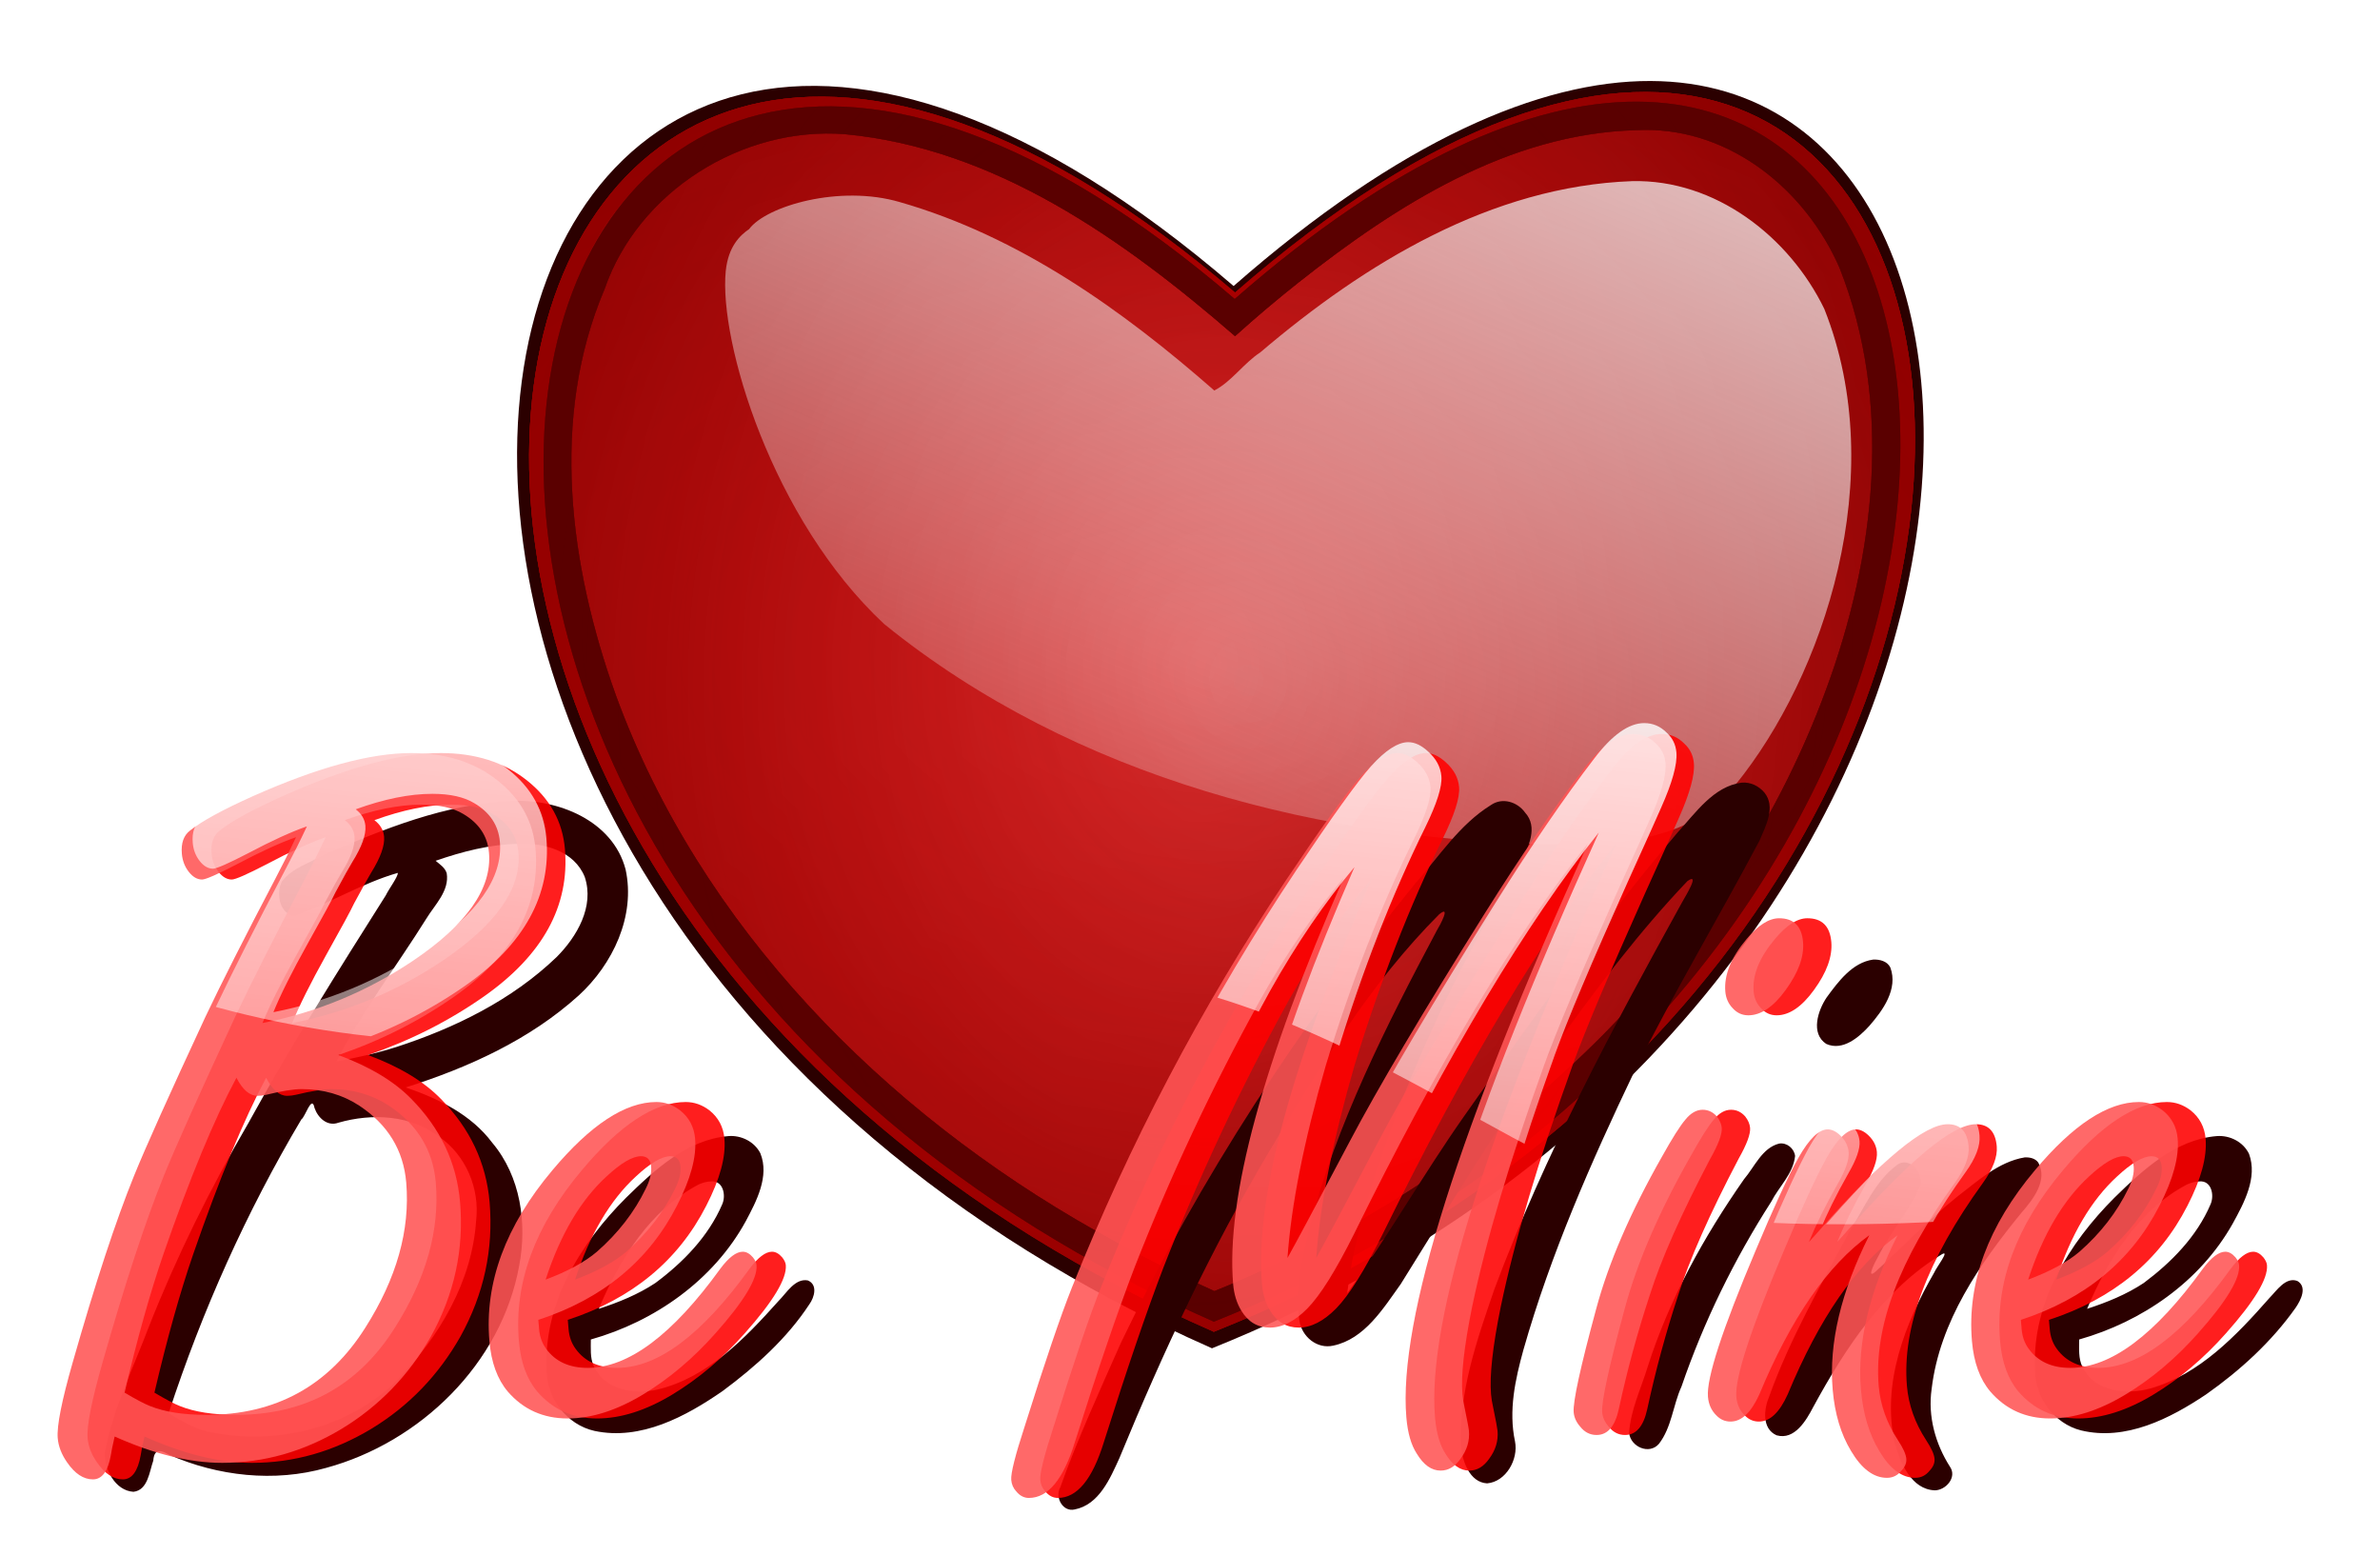
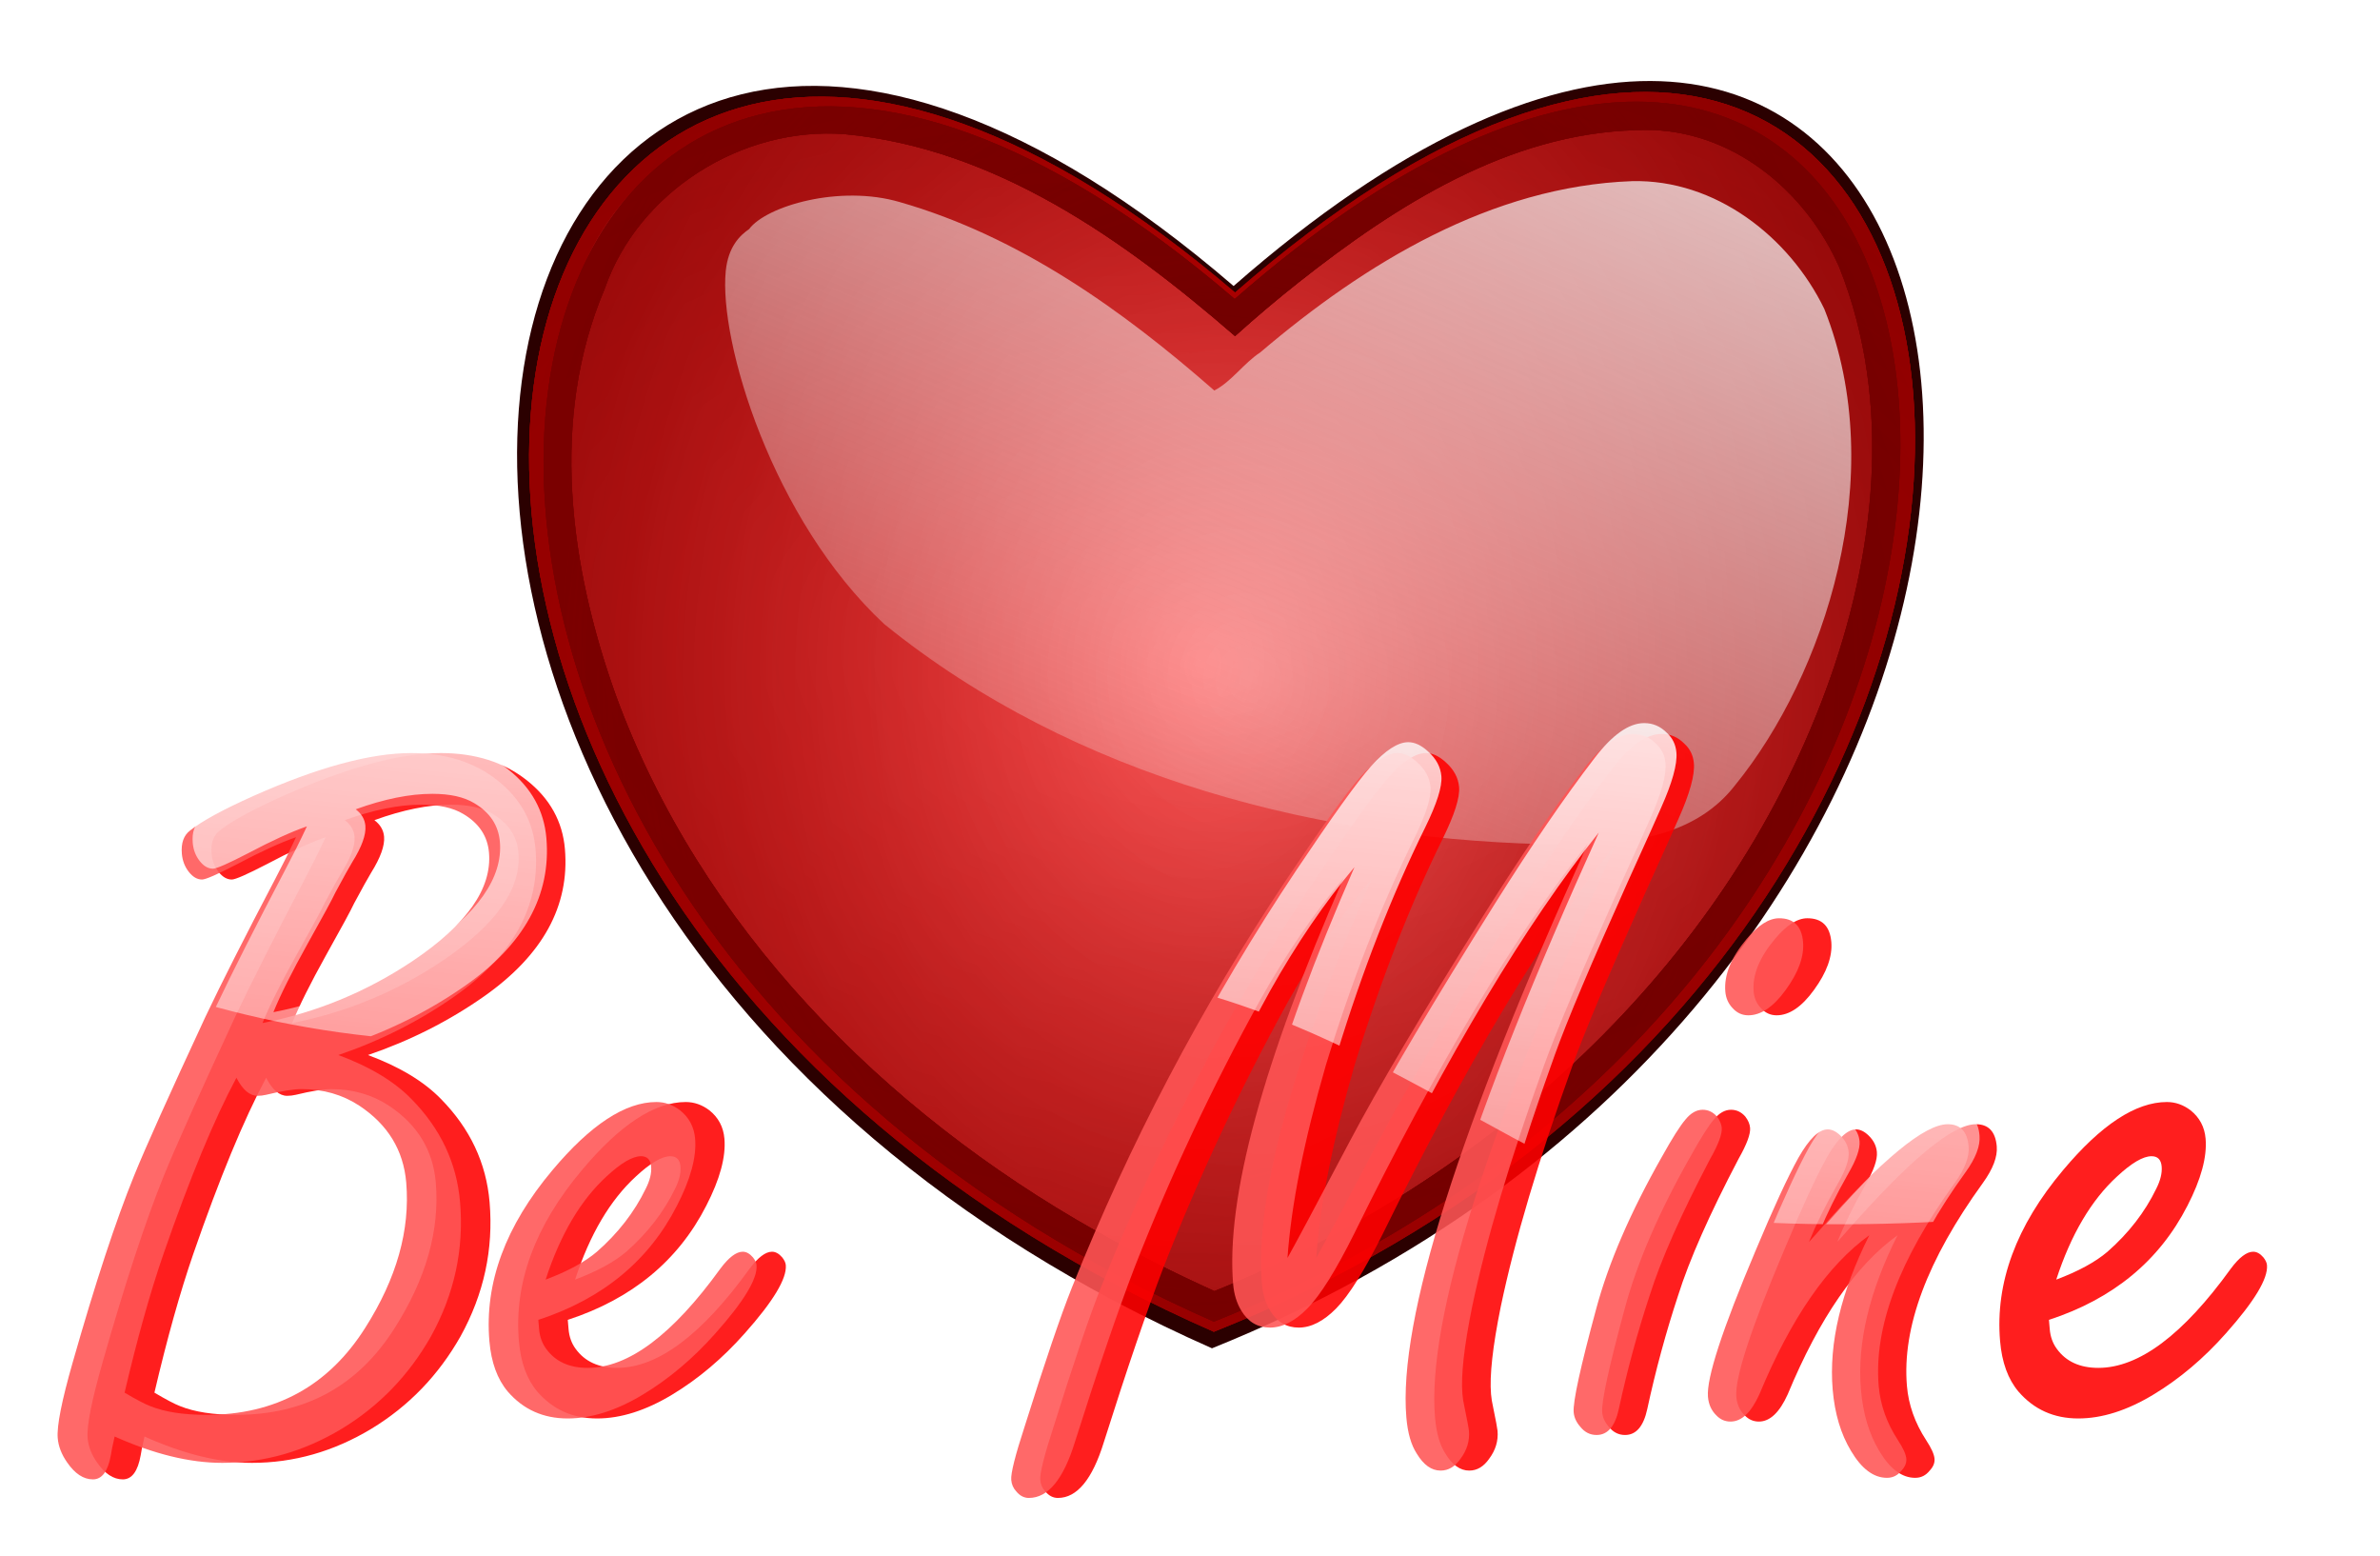
<svg xmlns="http://www.w3.org/2000/svg" xmlns:ns1="http://www.inkscape.org/namespaces/inkscape" xmlns:xlink="http://www.w3.org/1999/xlink" id="svg2" viewBox="0 0 1081.1 706.5" version="1.1" ns1:version="0.91 r13725">
  <defs id="defs4">
    <linearGradient id="linearGradient4801">
      <stop id="stop4803" style="stop-color:#ffffff" offset="0" />
      <stop id="stop4805" style="stop-color:#ffffff;stop-opacity:0" offset="1" />
    </linearGradient>
    <filter id="filter4170" color-interpolation-filters="sRGB">
      <feGaussianBlur id="feGaussianBlur4172" stdDeviation="2.036" />
    </filter>
    <filter id="filter4002" color-interpolation-filters="sRGB">
      <feGaussianBlur id="feGaussianBlur4004" stdDeviation="6.109" />
    </filter>
    <linearGradient id="linearGradient2990">
      <stop id="stop2992" style="stop-color:#ff0000;stop-opacity:0" offset="0" />
      <stop id="stop2994" style="stop-color:#ff0000" offset="1" />
    </linearGradient>
    <linearGradient id="linearGradient3008">
      <stop id="stop3010" style="stop-color:#2b0000;stop-opacity:0" offset="0" />
      <stop id="stop3012" style="stop-color:#2b0000" offset="1" />
    </linearGradient>
    <filter id="filter4697" color-interpolation-filters="sRGB">
      <feGaussianBlur id="feGaussianBlur4699" stdDeviation="8.299" />
    </filter>
    <clipPath id="clipPath4797">
      <path id="path4799" style="stroke:#000000;stroke-width:.898px;fill:none" d="m-755.09 598.66s154.09 128.44 401.18 106.51c247.09-21.929 220.94-62.654 367.18-31.327 146.25 31.327 233.31 131.57 348.68 137.84 115.37 6.265 269.15-9.398 328-37.592 58.843-28.194 45.501-137.84 45.501-137.84s-231.9-147.24-248.46-147.24c-16.562 0-290.65-9.398-290.65-9.398s-298.4 3.133-315.25 6.265c-16.844 3.133-355.28 9.398-355.28 9.398z" />
    </clipPath>
    <radialGradient id="radialGradient4850" xlink:href="#linearGradient2990" gradientUnits="userSpaceOnUse" cy="379.15" cx="359.89" gradientTransform="matrix(1.076 -.224 .242 1.163 -123.29 12.94)" r="214.68" />
    <radialGradient id="radialGradient4858" xlink:href="#linearGradient3008" gradientUnits="userSpaceOnUse" cy="366.23" cx="343.53" gradientTransform="matrix(.98 .051 -.066 1.28 29.181 -117.58)" r="214.68" />
    <radialGradient id="radialGradient4860" xlink:href="#linearGradient3008" gradientUnits="userSpaceOnUse" cy="366.23" cx="343.53" gradientTransform="matrix(2.97 .202 -.119 1.752 -634.89 -342.67)" r="214.68" />
    <linearGradient id="linearGradient4862" y2="493.33" gradientUnits="userSpaceOnUse" x2="281.42" gradientTransform="translate(-8.033 18.112)" y1="43.32" x1="463.96">
      <stop id="stop3027" style="stop-color:#f9f9f9" offset="0" />
      <stop id="stop3029" style="stop-color:#f9f9f9;stop-opacity:0" offset="1" />
    </linearGradient>
    <linearGradient id="linearGradient4864" y2="1071.7" xlink:href="#linearGradient4801" gradientUnits="userSpaceOnUse" x2="-25.767" y1="457.69" x1="35.99" />
  </defs>
  <g id="layer1" transform="translate(2981.7 -177.48)">
    <g id="g4809" transform="matrix(.687 0 0 .687 -907.2 272.81)">
      <g id="layer1-0" transform="matrix(1.277 .011 -.011 1.277 -2713.2 -511.08)">
        <g id="g4174">
          <path id="path4077" style="filter:url(#filter4170);fill:#2b0000" d="m477.92 190.53c-33.68 0.17-76.52 18.72-126.78 63.22-246.79-207.23-330.75 181.8-3.81 321.97 253.97-104.05 262.73-385.86 130.59-385.19zm2.406 8.875c27.442-0.484 51.176 18.531 62.094 42.781 17.383 42.418 12.194 90.737-3.094 133-31.702 88.052-106.29 155.76-191.91 190.91-12.889-5.662-25.544-11.865-37.844-18.719-67.261-36.994-125.76-94.453-153.22-167.25-14.996-40.449-21.715-86.939-4.656-127.81 10.41-30.923 43.258-51.629 75.594-49.406 47.659 4.027 88.637 32.487 124.06 62.5 6.529-5.951 13.212-11.67 20.062-17.156 30.472-24.363 65.925-47.311 106.25-48.75 0.893-0.057 1.771-0.078 2.656-0.094z" transform="matrix(1.696 0 0 1.708 -193.02 2.737)" />
          <g id="g4024" transform="matrix(1.671 0 0 1.671 -182.47 16.505)">
-             <path id="path4012" style="opacity:.5;fill:#2b0000" d="m350.54 253.13c247.45-219.1 314.92 191.41-3.8 321.98-326.94-140.17-242.98-529.21 3.8-321.98z" />
            <path id="rect2985" style="opacity:.5;fill:#ff0000" d="m350.54 253.13c247.45-219.1 314.92 191.41-3.8 321.98-326.94-140.17-242.98-529.21 3.8-321.98z" />
            <path id="path2988" style="opacity:.5;fill:url(#radialGradient4850)" d="m350.54 253.13c247.45-219.1 314.92 191.41-3.8 321.98-326.94-140.17-242.98-529.21 3.8-321.98z" />
            <path id="path3000" style="opacity:.5;fill:url(#radialGradient4850)" d="m350.54 253.13c247.45-219.1 314.92 191.41-3.8 321.98-326.94-140.17-242.98-529.21 3.8-321.98z" />
            <path id="path4010" style="filter:url(#filter4002);fill:#2b0000" d="m477.92 190.53c-33.68 0.17-76.52 18.72-126.78 63.22-246.79-207.23-330.75 181.8-3.81 321.97 253.97-104.05 262.73-385.86 130.59-385.19zm2.406 8.875c27.442-0.484 51.176 18.531 62.094 42.781 17.383 42.418 12.194 90.737-3.094 133-31.702 88.052-106.29 155.76-191.91 190.91-12.889-5.662-25.544-11.865-37.844-18.719-67.261-36.994-125.76-94.453-153.22-167.25-14.996-40.449-21.715-86.939-4.656-127.81 10.41-30.923 43.258-51.629 75.594-49.406 47.659 4.027 88.637 32.487 124.06 62.5 6.529-5.951 13.212-11.67 20.062-17.156 30.472-24.363 65.925-47.311 106.25-48.75 0.893-0.057 1.771-0.078 2.656-0.094z" transform="matrix(.979 0 0 .984 6.689 5.47)" />
            <path id="path3179" style="filter:url(#filter4002);fill:#2b0000" d="m477.92 190.53c-33.68 0.17-76.52 18.72-126.78 63.22-246.79-207.23-330.75 181.8-3.81 321.97 253.97-104.05 262.73-385.86 130.59-385.19zm2.406 8.875c27.442-0.484 51.176 18.531 62.094 42.781 17.383 42.418 12.194 90.737-3.094 133-31.702 88.052-106.29 155.76-191.91 190.91-12.889-5.662-25.544-11.865-37.844-18.719-67.261-36.994-125.76-94.453-153.22-167.25-14.996-40.449-21.715-86.939-4.656-127.81 10.41-30.923 43.258-51.629 75.594-49.406 47.659 4.027 88.637 32.487 124.06 62.5 6.529-5.951 13.212-11.67 20.062-17.156 30.472-24.363 65.925-47.311 106.25-48.75 0.893-0.057 1.771-0.078 2.656-0.094z" transform="matrix(.979 0 0 .984 6.689 5.47)" />
-             <path id="path3002" style="opacity:.5;fill:url(#radialGradient4850)" d="m350.54 253.13c247.45-219.1 314.92 191.41-3.8 321.98-326.94-140.17-242.98-529.21 3.8-321.98z" />
            <path id="path4008" style="filter:url(#filter4002);fill:#2b0000" d="m477.92 190.53c-33.68 0.17-76.52 18.72-126.78 63.22-246.79-207.23-330.75 181.8-3.81 321.97 253.97-104.05 262.73-385.86 130.59-385.19zm2.406 8.875c27.442-0.484 51.176 18.531 62.094 42.781 17.383 42.418 12.194 90.737-3.094 133-31.702 88.052-106.29 155.76-191.91 190.91-12.889-5.662-25.544-11.865-37.844-18.719-67.261-36.994-125.76-94.453-153.22-167.25-14.996-40.449-21.715-86.939-4.656-127.81 10.41-30.923 43.258-51.629 75.594-49.406 47.659 4.027 88.637 32.487 124.06 62.5 6.529-5.951 13.212-11.67 20.062-17.156 30.472-24.363 65.925-47.311 106.25-48.75 0.893-0.057 1.771-0.078 2.656-0.094z" transform="matrix(.979 0 0 .984 6.689 5.47)" />
            <path id="path3004" style="opacity:.5;fill:url(#radialGradient4850)" d="m350.54 253.13c247.45-219.1 314.92 191.41-3.8 321.98-326.94-140.17-242.98-529.21 3.8-321.98z" />
            <path id="path3006" style="opacity:.5;fill:url(#radialGradient4858)" d="m350.54 253.13c247.45-219.1 314.92 191.41-3.8 321.98-326.94-140.17-242.98-529.21 3.8-321.98z" />
            <path id="path3016" style="opacity:.5;fill:url(#radialGradient4860)" d="m350.54 253.13c247.45-219.1 314.92 191.41-3.8 321.98-326.94-140.17-242.98-529.21 3.8-321.98z" />
            <path id="path4016" style="opacity:0.22;fill:#ff0000" d="m350.54 253.13c247.45-219.1 314.92 191.41-3.8 321.98-326.94-140.17-242.98-529.21 3.8-321.98z" />
            <path id="path3020" style="fill:url(#linearGradient4862)" d="m473.28 217.58c-43.614 1.955-82.563 26.165-114.74 54.018-5.188 3.469-8.791 9.109-14.167 11.951-28.703-24.73-60.874-47.243-97.902-57.514-18.731-5.346-41.448 1.593-46.662 8.763-2.737 1.887-6.433 5.435-7.126 13.078-1.967 21.673 14.979 76.814 50.068 108.92 59.388 47.237 136.84 66.371 211.75 66.453 22.239-0.139 40.987-3.912 52.337-18.897 27.236-34.048 47.362-96.149 26.319-147.71-11.064-22.304-34.15-39.896-59.875-39.062z" />
          </g>
        </g>
      </g>
-       <path id="text3229" style="filter:url(#filter4697);fill:#2b0000" d="m323.47 450.69c-15.362 1.971-25.044 16.189-34.88 26.723-41.662 48.393-79.156 100.53-116.32 152.67-21.975 30.931-41.053 64.055-63.363 94.795 3.987-33.413 15.348-65.35 26.965-96.743 18.233-46.749 41.282-91.993 67.348-134.88 4.204-7.846 9.661-18.616 2.406-26.469-4.204-5.81-12.388-8.286-18.562-4.062-17.064 10.408-28.31 27.722-41.377 42.409-62.315 75.49-116.91 158.05-159.78 246.25-11.522 25.717-23.428 51.267-33.062 77.781-2.981 5.342 1.406 13.319 7.875 11.812 13.247-2.528 19.268-16.64 24.312-27.562 23.62-56.74 49.894-112.36 81.635-164.99 27.088-44.8 54.85-90.08 92.29-127.06 6.532-5.274 0.432 5.9-1.396 8.86-27.462 51.034-54.254 103.25-69.224 159.4-3.689 16.252-7.731 33.156-5.438 49.906 1.263 8.665 9.611 15.494 18.469 13.469 17.027-3.583 27.093-19.902 36.665-33.085 27.328-43.335 54.252-87.208 84.526-128.69 22.184-30.434 45.186-60.54 71.343-87.661 7.109-4.943-1.083 8.164-2.833 11.241-37.736 67.456-74.826 135.6-102.18 208.01-9.408 27.04-19.377 55.052-18.151 84.061 0.738 8.083 4.641 19.552 14.219 20.094 10.251-0.842 17.115-12.858 15.188-22.5-3.591-16.532 0.104-33.241 4.559-49.179 14.85-51.567 36.815-100.84 60.127-149.07 21.318-42.252 45.938-82.768 68.301-124.47 3.32-7.736 8.89-17.965 2.669-25.657-3.082-3.626-7.565-5.746-12.344-5.406zm-669.25 9.844c-35.751 1.619-69.498 15.02-101.9 29.068-7.69 4.23-17.101 6.984-22.658 14.088-3.303 6.27-1.393 17.75 6.844 18.438 19.056-6.508 36.596-17.443 56.164-22.968 0.053 2.22-4.69 8.319-6.54 12.062-25.844 40.384-51.607 80.712-74.932 122.65-20.598 34.845-38.684 71.021-53.741 108.59-8.541 22.361-19.566 44.342-23.983 67.76-0.595 9.053 5.474 20.678 15.438 21.281 7.88-0.892 8.645-10.783 10.787-16.752 0.483-6.34 3.865-5.957 8.511-3.176 26.577 11.537 57.287 14.98 85.483 7.084 50.926-13.679 95.187-55.664 104.94-108.41 4.441-22.788 0.849-48.065-14.625-66.188-11.543-15.226-29.312-23.699-47.031-29.688 33.812-10.592 67.3-25.487 94.031-49.375 18.444-16.649 31.086-42.58 25.5-67.75-7.074-26.384-37.085-37.965-62.281-36.719zm4.031 23.031c13.835-0.683 30.375 3.794 36.062 17.781 5.366 15.868-4.292 32.116-15.281 43-24.387 23.148-55.569 38.22-87.385 48.385-10.613 3.284-21.454 5.746-32.396 7.677 14.015-26.889 32.682-51.026 48.908-76.652 4.594-7.459 12.67-14.936 11.092-24.441-0.958-3.029-3.724-4.721-6.031-6.656 14.526-4.954 29.601-8.842 45.031-9.094zm736.62 62.156c-11.284 1.537-18.995 11.834-25.312 20.375-4.687 6.898-8.862 19.267-0.188 24.906 8.974 3.963 17.777-3.535 23.469-9.719 7.321-8.292 15.732-19.805 11.375-31.344-1.702-3.415-5.829-4.384-9.344-4.219zm-847.5 79.656c1.864 5.343 6.993 10.099 12.969 7.938 18.269-5.187 39.524-4.233 54.969 7.656 14.356 9.878 22.011 27.661 19.933 44.966-2.222 32.903-20.295 62.722-42.964 85.69-26.503 26.183-66.976 35.376-103.06 27.562-7.666-1.765-14.459-5.88-21.188-9.812 18.202-55.061 42.353-108.22 72.188-157.84 2.166-1.334 5.672-13.56 7.156-6.156zm225.03 15.125c-22.459 1.865-40.236 18.231-55.676 33.145-24.337 24.028-44.968 56.492-43.105 92.199-0.107 15.345 10.901 29.67 26.031 32.969 25.119 5.268 49.544-7.694 69.653-21.431 17.829-13.061 34.936-28.155 47.16-46.6 2.722-3.726 4.664-10.493-0.844-12.781-6.963-1.295-11.594 6.773-15.906 11-18.143 20.009-38.554 41.088-65.625 47.531-12.667 2.942-29.237 0.459-34.969-12.719-1.973-4.391-1.463-9.384-1.5-14.094 34.644-9.654 66.616-31.74 84.219-63.469 5.808-10.747 13.007-24.171 7.969-36.5-3.204-6.291-10.455-9.817-17.406-9.25zm809.28 0c-22.351 1.832-40.264 18.214-55.671 33.15-24.423 24.119-44.921 56.449-43.111 92.194-0.076 14.961 10.381 29.06 25 32.688 24.278 5.791 48.276-6.261 68.014-19.314 18.464-12.832 35.644-28.302 48.705-46.561 2.768-4.021 6.493-11.129 0.906-14.375-6.343-2.304-11.246 5.224-15.155 9.135-17.94 20.126-38.189 41.187-64.782 48.615-12.956 3.508-30.368 1.862-36.875-11.531-2.3-4.579-1.806-9.821-1.812-14.781 34.225-9.596 65.704-30.995 83.5-62.25 6.168-11.1 13.607-24.631 8.875-37.406-3.182-6.512-10.49-10.118-17.594-9.562zm-237.97 4.031c-9.184 2.296-13.32 12.488-19.051 19.132-21.909 30.992-40.713 64.505-52.423 100.85-3.596 11.678-9.292 23.116-10.057 35.423 0.865 7.491 10.984 11.838 16.219 5.812 6.926-8.798 7.626-20.735 12.256-30.733 12.162-34.964 28.624-68.199 48.779-99.241 4.239-8.159 12.012-15.089 12.996-24.589-0.482-4.04-4.489-7.378-8.719-6.656zm133.59 7.406c-14.357 2.324-25.932 12.995-37.112 21.421-15.512 12.312-29.22 26.801-43.982 39.886-5.637 4.819 0.129-5.936 1.563-8.37 6.351-12.582 15.928-23.198 21.906-35.906 4.024-6.747-4.161-17.985-11.594-13.156-12.171 8.823-18.212 23.567-26.026 35.901-15.732 28.912-32.548 57.827-43.754 88.737-2.866 6.64-4.005 17.182 4.061 20.706 9.807 2.781 16.152-8.01 19.985-15.266 17.348-31.485 38.46-63.288 70.021-81.997 4.366-2.428-3.103 7.114-4.255 9.826-15.928 27.274-28.858 59.961-21.406 91.938 3.064 10.502 8.955 24.535 21.656 25.062 5.988-0.014 12.269-6.979 8.281-12.688-7.902-12.252-12.104-27.014-9.969-41.719 4.357-36.339 26.214-67.329 48.974-94.812 6.12-6.944 14.305-17.174 9.057-26.719-1.623-2.368-4.712-2.966-7.406-2.844zm-714.3 12.9c6.595-0.58 8.265 7.525 6.031 12.344-7.514 17.296-21.356 31.229-36.344 42.219-9.492 6.201-19.993 10.375-30.75 13.844 11.297-26.635 28.03-53.189 54.406-66.812 2.114-0.909 4.325-1.559 6.656-1.594zm809.28 0c6.605-0.59 8.263 7.519 6.031 12.344-7.46 17.279-21.335 31.16-36.281 42.188-9.472 6.192-20.03 10.414-30.812 13.875 11.33-26.623 28.06-53.232 54.406-66.812 2.127-0.884 4.322-1.573 6.656-1.594z" transform="matrix(1.216 0 0 1.231 -2261.3 -176.24)" />
      <g id="text3293" style="opacity:0.88;fill:#ff0000" transform="matrix(1.081 0 .097 1.145 -2318.7 -253.27)">
        <path id="path4302" style="fill:#ff0000" d="m-486.97 709.09c18.676 6.755 32.782 15.199 42.319 25.332 16.291 17.087 24.437 36.954 24.437 59.604-0 27.219-8.245 53.047-24.735 77.485-15.497 22.451-35.266 40.232-59.306 53.345-24.239 13.113-49.173 19.669-74.803 19.669-19.868 0-41.325-5.066-64.372-15.199-1.788 5.364-2.881 8.941-3.278 10.729-2.583 9.338-6.656 14.007-12.219 14.007-5.762-0-10.729-3.278-14.901-9.835-2.98-4.57-4.47-9.239-4.47-14.007 0-6.954 4.371-21.557 13.113-43.809 17.881-45.696 33.577-81.557 47.087-107.58 8.344-16.093 25.629-46.689 51.855-91.79 11.523-19.47 28.113-45.994 49.769-79.571 5.165-7.947 10.132-15.993 14.901-24.139-9.934 3.179-22.351 8.345-37.252 15.497-12.716 5.961-20.166 8.941-22.351 8.941-2.98 0-5.563-1.49-7.748-4.47-2.186-2.98-3.278-6.457-3.278-10.431-0-6.159 2.086-10.629 6.258-13.411 7.55-5.364 21.06-12.02 40.53-19.967 40.729-16.49 73.61-24.735 98.644-24.736 21.06 0 38.146 5.265 51.259 15.795 13.112 10.53 19.669 23.742 19.669 39.636-0 32.782-18.974 61.094-56.921 84.935-22.848 14.305-47.584 25.63-74.206 33.974zm-44.703-18.477c33.775-6.159 65.564-18.179 95.366-36.06 34.57-20.861 51.855-41.623 51.855-62.286-0-9.536-4.57-16.987-13.709-22.351-5.961-3.576-14.305-5.364-25.034-5.364-6.954 0-14.404 0.745-22.351 2.235-7.947 1.49-16.391 3.726-25.332 6.705 3.377 2.583 5.066 5.762 5.066 9.537-0 5.166-3.278 12.12-9.835 20.861-2.186 2.981-6.159 8.841-11.921 17.583-2.186 3.775-8.841 13.808-19.967 30.1-10.927 16.093-18.974 29.107-24.139 39.04zm-103.41 213.38c6.755 3.974 11.722 6.556 14.901 7.748 8.543 3.378 19.868 5.066 33.974 5.066 42.318 0 76.193-16.788 101.62-50.365 21.656-28.411 32.484-56.325 32.484-83.743-0-18.676-8.245-33.477-24.735-44.405-9.735-6.357-21.159-9.536-34.272-9.537-4.967 0-12.318 1.093-22.053 3.278-1.788 0.398-3.576 0.596-5.364 0.596-4.768 0-8.742-3.477-11.921-10.431-15.894 24.239-33.775 58.114-53.643 101.62-10.133 22.252-20.464 48.974-30.994 80.167z" />
        <path id="path4304" style="fill:#ff0000" d="m-378.49 861.97v5.364c0 4.371 1.093 8.146 3.278 11.325 4.967 7.351 13.113 11.027 24.437 11.027 24.835 0 53.544-19.073 86.127-57.219 5.762-6.556 10.629-9.835 14.603-9.835 2.185 0 4.172 1.093 5.96 3.278 1.192 1.59 1.788 3.08 1.788 4.47-0 7.749-9.537 20.861-28.61 39.338-14.901 14.504-30.795 26.325-47.683 35.464-16.888 9.139-32.583 13.709-47.087 13.709-14.901 0-26.623-5.166-35.166-15.497-5.762-7.152-8.643-16.888-8.643-29.206 0-33.577 15.795-66.458 47.385-98.644 25.63-26.225 47.981-39.338 67.054-39.338 5.166 0 9.835 1.59 14.007 4.768 5.165 4.172 7.748 9.636 7.748 16.391-0 10.53-4.868 23.444-14.603 38.742-20.067 31.789-50.266 53.743-90.597 65.862zm6.556-23.245c13.907-4.768 24.835-10.132 32.782-16.093 13.907-10.729 24.934-22.848 33.08-36.358 2.98-4.768 4.47-9.04 4.47-12.815-0-3.973-1.887-5.96-5.662-5.96-5.166 0-12.517 3.874-22.053 11.623-17.086 13.709-31.292 33.577-42.617 59.604z" />
        <path id="path4306" style="fill:#ff0000" d="m82.54 826.21c6.358-9.338 21.06-31.788 44.107-67.352 19.669-30.398 51.06-74.206 94.174-131.43 25.033-33.179 47.683-60.994 67.948-83.445 12.119-13.51 22.848-20.265 32.186-20.265 5.364 0 9.834 1.888 13.411 5.662 3.179 2.981 4.768 6.755 4.768 11.325-0 6.755-4.073 17.385-12.219 31.888-1.59 2.981-9.736 17.385-24.437 43.213-26.226 46.491-44.008 79.67-53.345 99.538-25.63 54.438-44.405 100.83-56.325 139.17-6.954 22.848-10.431 39.636-10.431 50.365-0 2.384 0.198 4.868 0.596 7.45 0.993 7.748 1.49 12.318 1.49 13.709-0 5.762-2.186 11.126-6.556 16.093-3.775 4.57-8.047 6.854-12.815 6.854-5.563 0-10.133-3.278-13.709-9.835-2.98-4.967-4.471-11.921-4.47-20.861-0-56.226 46.888-166.69 140.66-331.4-49.074 52.451-103.41 127.55-163.02 225.3-13.113 21.259-23.941 35.663-32.484 43.213-8.345 7.351-16.292 11.027-23.841 11.027-7.55 0-13.113-3.278-16.689-9.835-2.384-4.371-3.576-9.437-3.576-15.199-0-49.67 29.504-127.85 88.511-234.54-20.067 20.464-39.339 44.206-57.815 71.226-33.577 49.869-63.577 101.03-90.001 153.48-12.517 25.232-27.716 58.908-45.597 101.03-8.941 21.457-19.272 32.186-30.994 32.186-2.98-0-5.464-1.291-7.45-3.874-1.589-1.788-2.384-3.974-2.384-6.556 0-3.775 3.676-14.106 11.027-30.994 15.696-37.153 27.716-63.875 36.06-80.167 42.716-83.246 93.28-161.53 151.69-234.84 24.437-30.596 41.325-50.464 50.663-59.604 9.735-9.338 17.782-14.006 24.139-14.007 3.973 0 7.848 1.788 11.623 5.364 4.569 4.173 6.854 8.941 6.854 14.305-0 5.961-4.173 15.795-12.517 29.504-23.842 38.941-45.796 82.651-65.862 131.13-17.285 43.71-28.411 80.763-33.378 111.16z" />
        <path id="path4308" style="fill:#ff0000" d="m343.9 740.68c3.377 0 6.159 1.292 8.345 3.874 1.589 2.186 2.384 4.371 2.384 6.556-0 3.576-2.881 9.537-8.643 17.881-20.663 31.987-35.365 58.312-44.107 78.975-9.338 21.259-17.583 43.113-24.735 65.564-3.179 9.934-8.146 14.901-14.901 14.901-3.974 0-7.152-1.589-9.537-4.768-2.185-2.583-3.278-5.364-3.278-8.345 0-5.96 6.358-25.828 19.073-59.604 9.934-26.623 26.027-56.027 48.279-88.213 7.152-10.53 12.517-17.583 16.093-21.159 3.576-3.775 7.252-5.662 11.027-5.662zm56.623-110.56c8.94 0 13.411 4.57 13.411 13.709-0 8.345-4.371 17.583-13.113 27.716-8.345 9.736-16.391 14.603-24.139 14.603-3.775 0-6.854-1.391-9.239-4.172-2.384-2.583-3.576-5.761-3.576-9.537-0-9.536 5.265-19.669 15.795-30.398 7.748-7.947 14.702-11.92 20.861-11.921z" />
        <path id="path4310" style="fill:#ff0000" d="m402.02 816.97c2.583-2.384 5.066-4.768 7.45-7.152 41.524-40.53 69.339-60.795 83.445-60.796 7.748 0 11.623 4.272 11.623 12.815-0 5.96-3.477 13.014-10.431 21.159-37.948 44.305-56.922 83.346-56.921 117.12-0 10.927 2.98 21.358 8.941 31.292 2.781 4.57 4.172 8.146 4.172 10.729-0 2.384-1.192 4.669-3.576 6.854-2.583 2.781-5.662 4.172-9.239 4.172-8.146-0-15-5.166-20.563-15.497-5.364-9.735-8.046-21.557-8.046-35.464-0-26.822 10.133-56.524 30.398-89.107-27.02 17.285-52.153 47.882-75.399 91.79-5.96 10.53-12.318 15.795-19.073 15.795-3.377 0-6.159-1.192-8.345-3.576-2.781-2.781-4.172-6.358-4.172-10.729 0-10.729 12.219-38.842 36.656-84.339 13.113-24.636 23.444-42.517 30.994-53.643 7.55-10.927 14.007-16.391 19.371-16.391 2.583 0 5.066 1.192 7.45 3.576 2.781 2.782 4.172 5.96 4.172 9.537-0 4.371-2.881 10.629-8.643 18.775-8.345 12.12-15.1 23.146-20.265 33.08z" />
        <path id="path4312" style="fill:#ff0000" d="m527.48 861.97v5.364c-0 4.371 1.093 8.146 3.278 11.325 4.967 7.351 13.113 11.027 24.437 11.027 24.835 0 53.544-19.073 86.127-57.219 5.762-6.556 10.629-9.835 14.603-9.835 2.185 0 4.172 1.093 5.96 3.278 1.192 1.59 1.788 3.08 1.788 4.47-0 7.749-9.537 20.861-28.61 39.338-14.901 14.504-30.795 26.325-47.683 35.464-16.888 9.139-32.583 13.709-47.087 13.709-14.901 0-26.623-5.166-35.166-15.497-5.762-7.152-8.643-16.888-8.643-29.206 0-33.577 15.795-66.458 47.385-98.644 25.63-26.225 47.981-39.338 67.054-39.338 5.166 0 9.835 1.59 14.007 4.768 5.165 4.172 7.748 9.636 7.748 16.391-0 10.53-4.868 23.444-14.603 38.742-20.067 31.789-50.266 53.743-90.597 65.862zm6.556-23.245c13.907-4.768 24.835-10.132 32.782-16.093 13.907-10.729 24.934-22.848 33.08-36.358 2.98-4.768 4.47-9.04 4.47-12.815-0-3.973-1.887-5.96-5.662-5.96-5.166 0-12.517 3.874-22.053 11.623-17.086 13.709-31.292 33.577-42.617 59.604z" />
      </g>
      <g id="g4659" style="opacity:0.88;fill:#ff5555" transform="matrix(1.082 0 .097 1.145 -2337.8 -253.27)">
        <path id="path4661" style="fill:#ff5555" d="m-486.97 709.09c18.676 6.755 32.782 15.199 42.319 25.332 16.291 17.087 24.437 36.954 24.437 59.604-0 27.219-8.245 53.047-24.735 77.485-15.497 22.451-35.266 40.232-59.306 53.345-24.239 13.113-49.173 19.669-74.803 19.669-19.868 0-41.325-5.066-64.372-15.199-1.788 5.364-2.881 8.941-3.278 10.729-2.583 9.338-6.656 14.007-12.219 14.007-5.762-0-10.729-3.278-14.901-9.835-2.98-4.57-4.47-9.239-4.47-14.007 0-6.954 4.371-21.557 13.113-43.809 17.881-45.696 33.577-81.557 47.087-107.58 8.344-16.093 25.629-46.689 51.855-91.79 11.523-19.47 28.113-45.994 49.769-79.571 5.165-7.947 10.132-15.993 14.901-24.139-9.934 3.179-22.351 8.345-37.252 15.497-12.716 5.961-20.166 8.941-22.351 8.941-2.98 0-5.563-1.49-7.748-4.47-2.186-2.98-3.278-6.457-3.278-10.431-0-6.159 2.086-10.629 6.258-13.411 7.55-5.364 21.06-12.02 40.53-19.967 40.729-16.49 73.61-24.735 98.644-24.736 21.06 0 38.146 5.265 51.259 15.795 13.112 10.53 19.669 23.742 19.669 39.636-0 32.782-18.974 61.094-56.921 84.935-22.848 14.305-47.584 25.63-74.206 33.974zm-44.703-18.477c33.775-6.159 65.564-18.179 95.366-36.06 34.57-20.861 51.855-41.623 51.855-62.286-0-9.536-4.57-16.987-13.709-22.351-5.961-3.576-14.305-5.364-25.034-5.364-6.954 0-14.404 0.745-22.351 2.235-7.947 1.49-16.391 3.726-25.332 6.705 3.377 2.583 5.066 5.762 5.066 9.537-0 5.166-3.278 12.12-9.835 20.861-2.186 2.981-6.159 8.841-11.921 17.583-2.186 3.775-8.841 13.808-19.967 30.1-10.927 16.093-18.974 29.107-24.139 39.04zm-103.41 213.38c6.755 3.974 11.722 6.556 14.901 7.748 8.543 3.378 19.868 5.066 33.974 5.066 42.318 0 76.193-16.788 101.62-50.365 21.656-28.411 32.484-56.325 32.484-83.743-0-18.676-8.245-33.477-24.735-44.405-9.735-6.357-21.159-9.536-34.272-9.537-4.967 0-12.318 1.093-22.053 3.278-1.788 0.398-3.576 0.596-5.364 0.596-4.768 0-8.742-3.477-11.921-10.431-15.894 24.239-33.775 58.114-53.643 101.62-10.133 22.252-20.464 48.974-30.994 80.167z" />
        <path id="path4663" style="fill:#ff5555" d="m-378.49 861.97v5.364c0 4.371 1.093 8.146 3.278 11.325 4.967 7.351 13.113 11.027 24.437 11.027 24.835 0 53.544-19.073 86.127-57.219 5.762-6.556 10.629-9.835 14.603-9.835 2.185 0 4.172 1.093 5.96 3.278 1.192 1.59 1.788 3.08 1.788 4.47-0 7.749-9.537 20.861-28.61 39.338-14.901 14.504-30.795 26.325-47.683 35.464-16.888 9.139-32.583 13.709-47.087 13.709-14.901 0-26.623-5.166-35.166-15.497-5.762-7.152-8.643-16.888-8.643-29.206 0-33.577 15.795-66.458 47.385-98.644 25.63-26.225 47.981-39.338 67.054-39.338 5.166 0 9.835 1.59 14.007 4.768 5.165 4.172 7.748 9.636 7.748 16.391-0 10.53-4.868 23.444-14.603 38.742-20.067 31.789-50.266 53.743-90.597 65.862zm6.556-23.245c13.907-4.768 24.835-10.132 32.782-16.093 13.907-10.729 24.934-22.848 33.08-36.358 2.98-4.768 4.47-9.04 4.47-12.815-0-3.973-1.887-5.96-5.662-5.96-5.166 0-12.517 3.874-22.053 11.623-17.086 13.709-31.292 33.577-42.617 59.604z" />
        <path id="path4665" style="fill:#ff5555" d="m82.54 826.21c6.358-9.338 21.06-31.788 44.107-67.352 19.669-30.398 51.06-74.206 94.174-131.43 25.033-33.179 47.683-60.994 67.948-83.445 12.119-13.51 22.848-20.265 32.186-20.265 5.364 0 9.834 1.888 13.411 5.662 3.179 2.981 4.768 6.755 4.768 11.325-0 6.755-4.073 17.385-12.219 31.888-1.59 2.981-9.736 17.385-24.437 43.213-26.226 46.491-44.008 79.67-53.345 99.538-25.63 54.438-44.405 100.83-56.325 139.17-6.954 22.848-10.431 39.636-10.431 50.365-0 2.384 0.198 4.868 0.596 7.45 0.993 7.748 1.49 12.318 1.49 13.709-0 5.762-2.186 11.126-6.556 16.093-3.775 4.57-8.047 6.854-12.815 6.854-5.563 0-10.133-3.278-13.709-9.835-2.98-4.967-4.471-11.921-4.47-20.861-0-56.226 46.888-166.69 140.66-331.4-49.074 52.451-103.41 127.55-163.02 225.3-13.113 21.259-23.941 35.663-32.484 43.213-8.345 7.351-16.292 11.027-23.841 11.027-7.55 0-13.113-3.278-16.689-9.835-2.384-4.371-3.576-9.437-3.576-15.199-0-49.67 29.504-127.85 88.511-234.54-20.067 20.464-39.339 44.206-57.815 71.226-33.577 49.869-63.577 101.03-90.001 153.48-12.517 25.232-27.716 58.908-45.597 101.03-8.941 21.457-19.272 32.186-30.994 32.186-2.98-0-5.464-1.291-7.45-3.874-1.589-1.788-2.384-3.974-2.384-6.556 0-3.775 3.676-14.106 11.027-30.994 15.696-37.153 27.716-63.875 36.06-80.167 42.716-83.246 93.28-161.53 151.69-234.84 24.437-30.596 41.325-50.464 50.663-59.604 9.735-9.338 17.782-14.006 24.139-14.007 3.973 0 7.848 1.788 11.623 5.364 4.569 4.173 6.854 8.941 6.854 14.305-0 5.961-4.173 15.795-12.517 29.504-23.842 38.941-45.796 82.651-65.862 131.13-17.285 43.71-28.411 80.763-33.378 111.16z" />
        <path id="path4667" style="fill:#ff5555" d="m343.9 740.68c3.377 0 6.159 1.292 8.345 3.874 1.589 2.186 2.384 4.371 2.384 6.556-0 3.576-2.881 9.537-8.643 17.881-20.663 31.987-35.365 58.312-44.107 78.975-9.338 21.259-17.583 43.113-24.735 65.564-3.179 9.934-8.146 14.901-14.901 14.901-3.974 0-7.152-1.589-9.537-4.768-2.185-2.583-3.278-5.364-3.278-8.345 0-5.96 6.358-25.828 19.073-59.604 9.934-26.623 26.027-56.027 48.279-88.213 7.152-10.53 12.517-17.583 16.093-21.159 3.576-3.775 7.252-5.662 11.027-5.662zm56.623-110.56c8.94 0 13.411 4.57 13.411 13.709-0 8.345-4.371 17.583-13.113 27.716-8.345 9.736-16.391 14.603-24.139 14.603-3.775 0-6.854-1.391-9.239-4.172-2.384-2.583-3.576-5.761-3.576-9.537-0-9.536 5.265-19.669 15.795-30.398 7.748-7.947 14.702-11.92 20.861-11.921z" />
        <path id="path4669" style="fill:#ff5555" d="m402.02 816.97c2.583-2.384 5.066-4.768 7.45-7.152 41.524-40.53 69.339-60.795 83.445-60.796 7.748 0 11.623 4.272 11.623 12.815-0 5.96-3.477 13.014-10.431 21.159-37.948 44.305-56.922 83.346-56.921 117.12-0 10.927 2.98 21.358 8.941 31.292 2.781 4.57 4.172 8.146 4.172 10.729-0 2.384-1.192 4.669-3.576 6.854-2.583 2.781-5.662 4.172-9.239 4.172-8.146-0-15-5.166-20.563-15.497-5.364-9.735-8.046-21.557-8.046-35.464-0-26.822 10.133-56.524 30.398-89.107-27.02 17.285-52.153 47.882-75.399 91.79-5.96 10.53-12.318 15.795-19.073 15.795-3.377 0-6.159-1.192-8.345-3.576-2.781-2.781-4.172-6.358-4.172-10.729 0-10.729 12.219-38.842 36.656-84.339 13.113-24.636 23.444-42.517 30.994-53.643 7.55-10.927 14.007-16.391 19.371-16.391 2.583 0 5.066 1.192 7.45 3.576 2.781 2.782 4.172 5.96 4.172 9.537-0 4.371-2.881 10.629-8.643 18.775-8.345 12.12-15.1 23.146-20.265 33.08z" />
-         <path id="path4671" style="fill:#ff5555" d="m527.48 861.97v5.364c-0 4.371 1.093 8.146 3.278 11.325 4.967 7.351 13.113 11.027 24.437 11.027 24.835 0 53.544-19.073 86.127-57.219 5.762-6.556 10.629-9.835 14.603-9.835 2.185 0 4.172 1.093 5.96 3.278 1.192 1.59 1.788 3.08 1.788 4.47-0 7.749-9.537 20.861-28.61 39.338-14.901 14.504-30.795 26.325-47.683 35.464-16.888 9.139-32.583 13.709-47.087 13.709-14.901 0-26.623-5.166-35.166-15.497-5.762-7.152-8.643-16.888-8.643-29.206 0-33.577 15.795-66.458 47.385-98.644 25.63-26.225 47.981-39.338 67.054-39.338 5.166 0 9.835 1.59 14.007 4.768 5.165 4.172 7.748 9.636 7.748 16.391-0 10.53-4.868 23.444-14.603 38.742-20.067 31.789-50.266 53.743-90.597 65.862zm6.556-23.245c13.907-4.768 24.835-10.132 32.782-16.093 13.907-10.729 24.934-22.848 33.08-36.358 2.98-4.768 4.47-9.04 4.47-12.815-0-3.973-1.887-5.96-5.662-5.96-5.166 0-12.517 3.874-22.053 11.623-17.086 13.709-31.292 33.577-42.617 59.604z" />
      </g>
      <g id="g4781" style="opacity:0.88;fill:url(#linearGradient4864)" transform="matrix(1.082 0 .097 1.145 -2330.6 -260.44)" clip-path="url(#clipPath4797)">
        <path id="path4783" style="fill:url(#linearGradient4864)" d="m-486.97 709.09c18.676 6.755 32.782 15.199 42.319 25.332 16.291 17.087 24.437 36.954 24.437 59.604-0 27.219-8.245 53.047-24.735 77.485-15.497 22.451-35.266 40.232-59.306 53.345-24.239 13.113-49.173 19.669-74.803 19.669-19.868 0-41.325-5.066-64.372-15.199-1.788 5.364-2.881 8.941-3.278 10.729-2.583 9.338-6.656 14.007-12.219 14.007-5.762-0-10.729-3.278-14.901-9.835-2.98-4.57-4.47-9.239-4.47-14.007 0-6.954 4.371-21.557 13.113-43.809 17.881-45.696 33.577-81.557 47.087-107.58 8.344-16.093 25.629-46.689 51.855-91.79 11.523-19.47 28.113-45.994 49.769-79.571 5.165-7.947 10.132-15.993 14.901-24.139-9.934 3.179-22.351 8.345-37.252 15.497-12.716 5.961-20.166 8.941-22.351 8.941-2.98 0-5.563-1.49-7.748-4.47-2.186-2.98-3.278-6.457-3.278-10.431-0-6.159 2.086-10.629 6.258-13.411 7.55-5.364 21.06-12.02 40.53-19.967 40.729-16.49 73.61-24.735 98.644-24.736 21.06 0 38.146 5.265 51.259 15.795 13.112 10.53 19.669 23.742 19.669 39.636-0 32.782-18.974 61.094-56.921 84.935-22.848 14.305-47.584 25.63-74.206 33.974zm-44.703-18.477c33.775-6.159 65.564-18.179 95.366-36.06 34.57-20.861 51.855-41.623 51.855-62.286-0-9.536-4.57-16.987-13.709-22.351-5.961-3.576-14.305-5.364-25.034-5.364-6.954 0-14.404 0.745-22.351 2.235-7.947 1.49-16.391 3.726-25.332 6.705 3.377 2.583 5.066 5.762 5.066 9.537-0 5.166-3.278 12.12-9.835 20.861-2.186 2.981-6.159 8.841-11.921 17.583-2.186 3.775-8.841 13.808-19.967 30.1-10.927 16.093-18.974 29.107-24.139 39.04zm-103.41 213.38c6.755 3.974 11.722 6.556 14.901 7.748 8.543 3.378 19.868 5.066 33.974 5.066 42.318 0 76.193-16.788 101.62-50.365 21.656-28.411 32.484-56.325 32.484-83.743-0-18.676-8.245-33.477-24.735-44.405-9.735-6.357-21.159-9.536-34.272-9.537-4.967 0-12.318 1.093-22.053 3.278-1.788 0.398-3.576 0.596-5.364 0.596-4.768 0-8.742-3.477-11.921-10.431-15.894 24.239-33.775 58.114-53.643 101.62-10.133 22.252-20.464 48.974-30.994 80.167z" />
        <path id="path4785" style="fill:url(#linearGradient4864)" d="m-378.49 861.97v5.364c0 4.371 1.093 8.146 3.278 11.325 4.967 7.351 13.113 11.027 24.437 11.027 24.835 0 53.544-19.073 86.127-57.219 5.762-6.556 10.629-9.835 14.603-9.835 2.185 0 4.172 1.093 5.96 3.278 1.192 1.59 1.788 3.08 1.788 4.47-0 7.749-9.537 20.861-28.61 39.338-14.901 14.504-30.795 26.325-47.683 35.464-16.888 9.139-32.583 13.709-47.087 13.709-14.901 0-26.623-5.166-35.166-15.497-5.762-7.152-8.643-16.888-8.643-29.206 0-33.577 15.795-66.458 47.385-98.644 25.63-26.225 47.981-39.338 67.054-39.338 5.166 0 9.835 1.59 14.007 4.768 5.165 4.172 7.748 9.636 7.748 16.391-0 10.53-4.868 23.444-14.603 38.742-20.067 31.789-50.266 53.743-90.597 65.862zm6.556-23.245c13.907-4.768 24.835-10.132 32.782-16.093 13.907-10.729 24.934-22.848 33.08-36.358 2.98-4.768 4.47-9.04 4.47-12.815-0-3.973-1.887-5.96-5.662-5.96-5.166 0-12.517 3.874-22.053 11.623-17.086 13.709-31.292 33.577-42.617 59.604z" />
        <path id="path4787" style="fill:url(#linearGradient4864)" d="m82.54 826.21c6.358-9.338 21.06-31.788 44.107-67.352 19.669-30.398 51.06-74.206 94.174-131.43 25.033-33.179 47.683-60.994 67.948-83.445 12.119-13.51 22.848-20.265 32.186-20.265 5.364 0 9.834 1.888 13.411 5.662 3.179 2.981 4.768 6.755 4.768 11.325-0 6.755-4.073 17.385-12.219 31.888-1.59 2.981-9.736 17.385-24.437 43.213-26.226 46.491-44.008 79.67-53.345 99.538-25.63 54.438-44.405 100.83-56.325 139.17-6.954 22.848-10.431 39.636-10.431 50.365-0 2.384 0.198 4.868 0.596 7.45 0.993 7.748 1.49 12.318 1.49 13.709-0 5.762-2.186 11.126-6.556 16.093-3.775 4.57-8.047 6.854-12.815 6.854-5.563 0-10.133-3.278-13.709-9.835-2.98-4.967-4.471-11.921-4.47-20.861-0-56.226 46.888-166.69 140.66-331.4-49.074 52.451-103.41 127.55-163.02 225.3-13.113 21.259-23.941 35.663-32.484 43.213-8.345 7.351-16.292 11.027-23.841 11.027-7.55 0-13.113-3.278-16.689-9.835-2.384-4.371-3.576-9.437-3.576-15.199-0-49.67 29.504-127.85 88.511-234.54-20.067 20.464-39.339 44.206-57.815 71.226-33.577 49.869-63.577 101.03-90.001 153.48-12.517 25.232-27.716 58.908-45.597 101.03-8.941 21.457-19.272 32.186-30.994 32.186-2.98-0-5.464-1.291-7.45-3.874-1.589-1.788-2.384-3.974-2.384-6.556 0-3.775 3.676-14.106 11.027-30.994 15.696-37.153 27.716-63.875 36.06-80.167 42.716-83.246 93.28-161.53 151.69-234.84 24.437-30.596 41.325-50.464 50.663-59.604 9.735-9.338 17.782-14.006 24.139-14.007 3.973 0 7.848 1.788 11.623 5.364 4.569 4.173 6.854 8.941 6.854 14.305-0 5.961-4.173 15.795-12.517 29.504-23.842 38.941-45.796 82.651-65.862 131.13-17.285 43.71-28.411 80.763-33.378 111.16z" />
        <path id="path4789" style="fill:url(#linearGradient4864)" d="m343.9 740.68c3.377 0 6.159 1.292 8.345 3.874 1.589 2.186 2.384 4.371 2.384 6.556-0 3.576-2.881 9.537-8.643 17.881-20.663 31.987-35.365 58.312-44.107 78.975-9.338 21.259-17.583 43.113-24.735 65.564-3.179 9.934-8.146 14.901-14.901 14.901-3.974 0-7.152-1.589-9.537-4.768-2.185-2.583-3.278-5.364-3.278-8.345 0-5.96 6.358-25.828 19.073-59.604 9.934-26.623 26.027-56.027 48.279-88.213 7.152-10.53 12.517-17.583 16.093-21.159 3.576-3.775 7.252-5.662 11.027-5.662zm56.623-110.56c8.94 0 13.411 4.57 13.411 13.709-0 8.345-4.371 17.583-13.113 27.716-8.345 9.736-16.391 14.603-24.139 14.603-3.775 0-6.854-1.391-9.239-4.172-2.384-2.583-3.576-5.761-3.576-9.537-0-9.536 5.265-19.669 15.795-30.398 7.748-7.947 14.702-11.92 20.861-11.921z" />
        <path id="path4791" style="fill:url(#linearGradient4864)" d="m402.02 816.97c2.583-2.384 5.066-4.768 7.45-7.152 41.524-40.53 69.339-60.795 83.445-60.796 7.748 0 11.623 4.272 11.623 12.815-0 5.96-3.477 13.014-10.431 21.159-37.948 44.305-56.922 83.346-56.921 117.12-0 10.927 2.98 21.358 8.941 31.292 2.781 4.57 4.172 8.146 4.172 10.729-0 2.384-1.192 4.669-3.576 6.854-2.583 2.781-5.662 4.172-9.239 4.172-8.146-0-15-5.166-20.563-15.497-5.364-9.735-8.046-21.557-8.046-35.464-0-26.822 10.133-56.524 30.398-89.107-27.02 17.285-52.153 47.882-75.399 91.79-5.96 10.53-12.318 15.795-19.073 15.795-3.377 0-6.159-1.192-8.345-3.576-2.781-2.781-4.172-6.358-4.172-10.729 0-10.729 12.219-38.842 36.656-84.339 13.113-24.636 23.444-42.517 30.994-53.643 7.55-10.927 14.007-16.391 19.371-16.391 2.583 0 5.066 1.192 7.45 3.576 2.781 2.782 4.172 5.96 4.172 9.537-0 4.371-2.881 10.629-8.643 18.775-8.345 12.12-15.1 23.146-20.265 33.08z" />
        <path id="path4793" style="fill:url(#linearGradient4864)" d="m527.48 861.97v5.364c-0 4.371 1.093 8.146 3.278 11.325 4.967 7.351 13.113 11.027 24.437 11.027 24.835 0 53.544-19.073 86.127-57.219 5.762-6.556 10.629-9.835 14.603-9.835 2.185 0 4.172 1.093 5.96 3.278 1.192 1.59 1.788 3.08 1.788 4.47-0 7.749-9.537 20.861-28.61 39.338-14.901 14.504-30.795 26.325-47.683 35.464-16.888 9.139-32.583 13.709-47.087 13.709-14.901 0-26.623-5.166-35.166-15.497-5.762-7.152-8.643-16.888-8.643-29.206 0-33.577 15.795-66.458 47.385-98.644 25.63-26.225 47.981-39.338 67.054-39.338 5.166 0 9.835 1.59 14.007 4.768 5.165 4.172 7.748 9.636 7.748 16.391-0 10.53-4.868 23.444-14.603 38.742-20.067 31.789-50.266 53.743-90.597 65.862zm6.556-23.245c13.907-4.768 24.835-10.132 32.782-16.093 13.907-10.729 24.934-22.848 33.08-36.358 2.98-4.768 4.47-9.04 4.47-12.815-0-3.973-1.887-5.96-5.662-5.96-5.166 0-12.517 3.874-22.053 11.623-17.086 13.709-31.292 33.577-42.617 59.604z" />
      </g>
    </g>
  </g>
</svg>